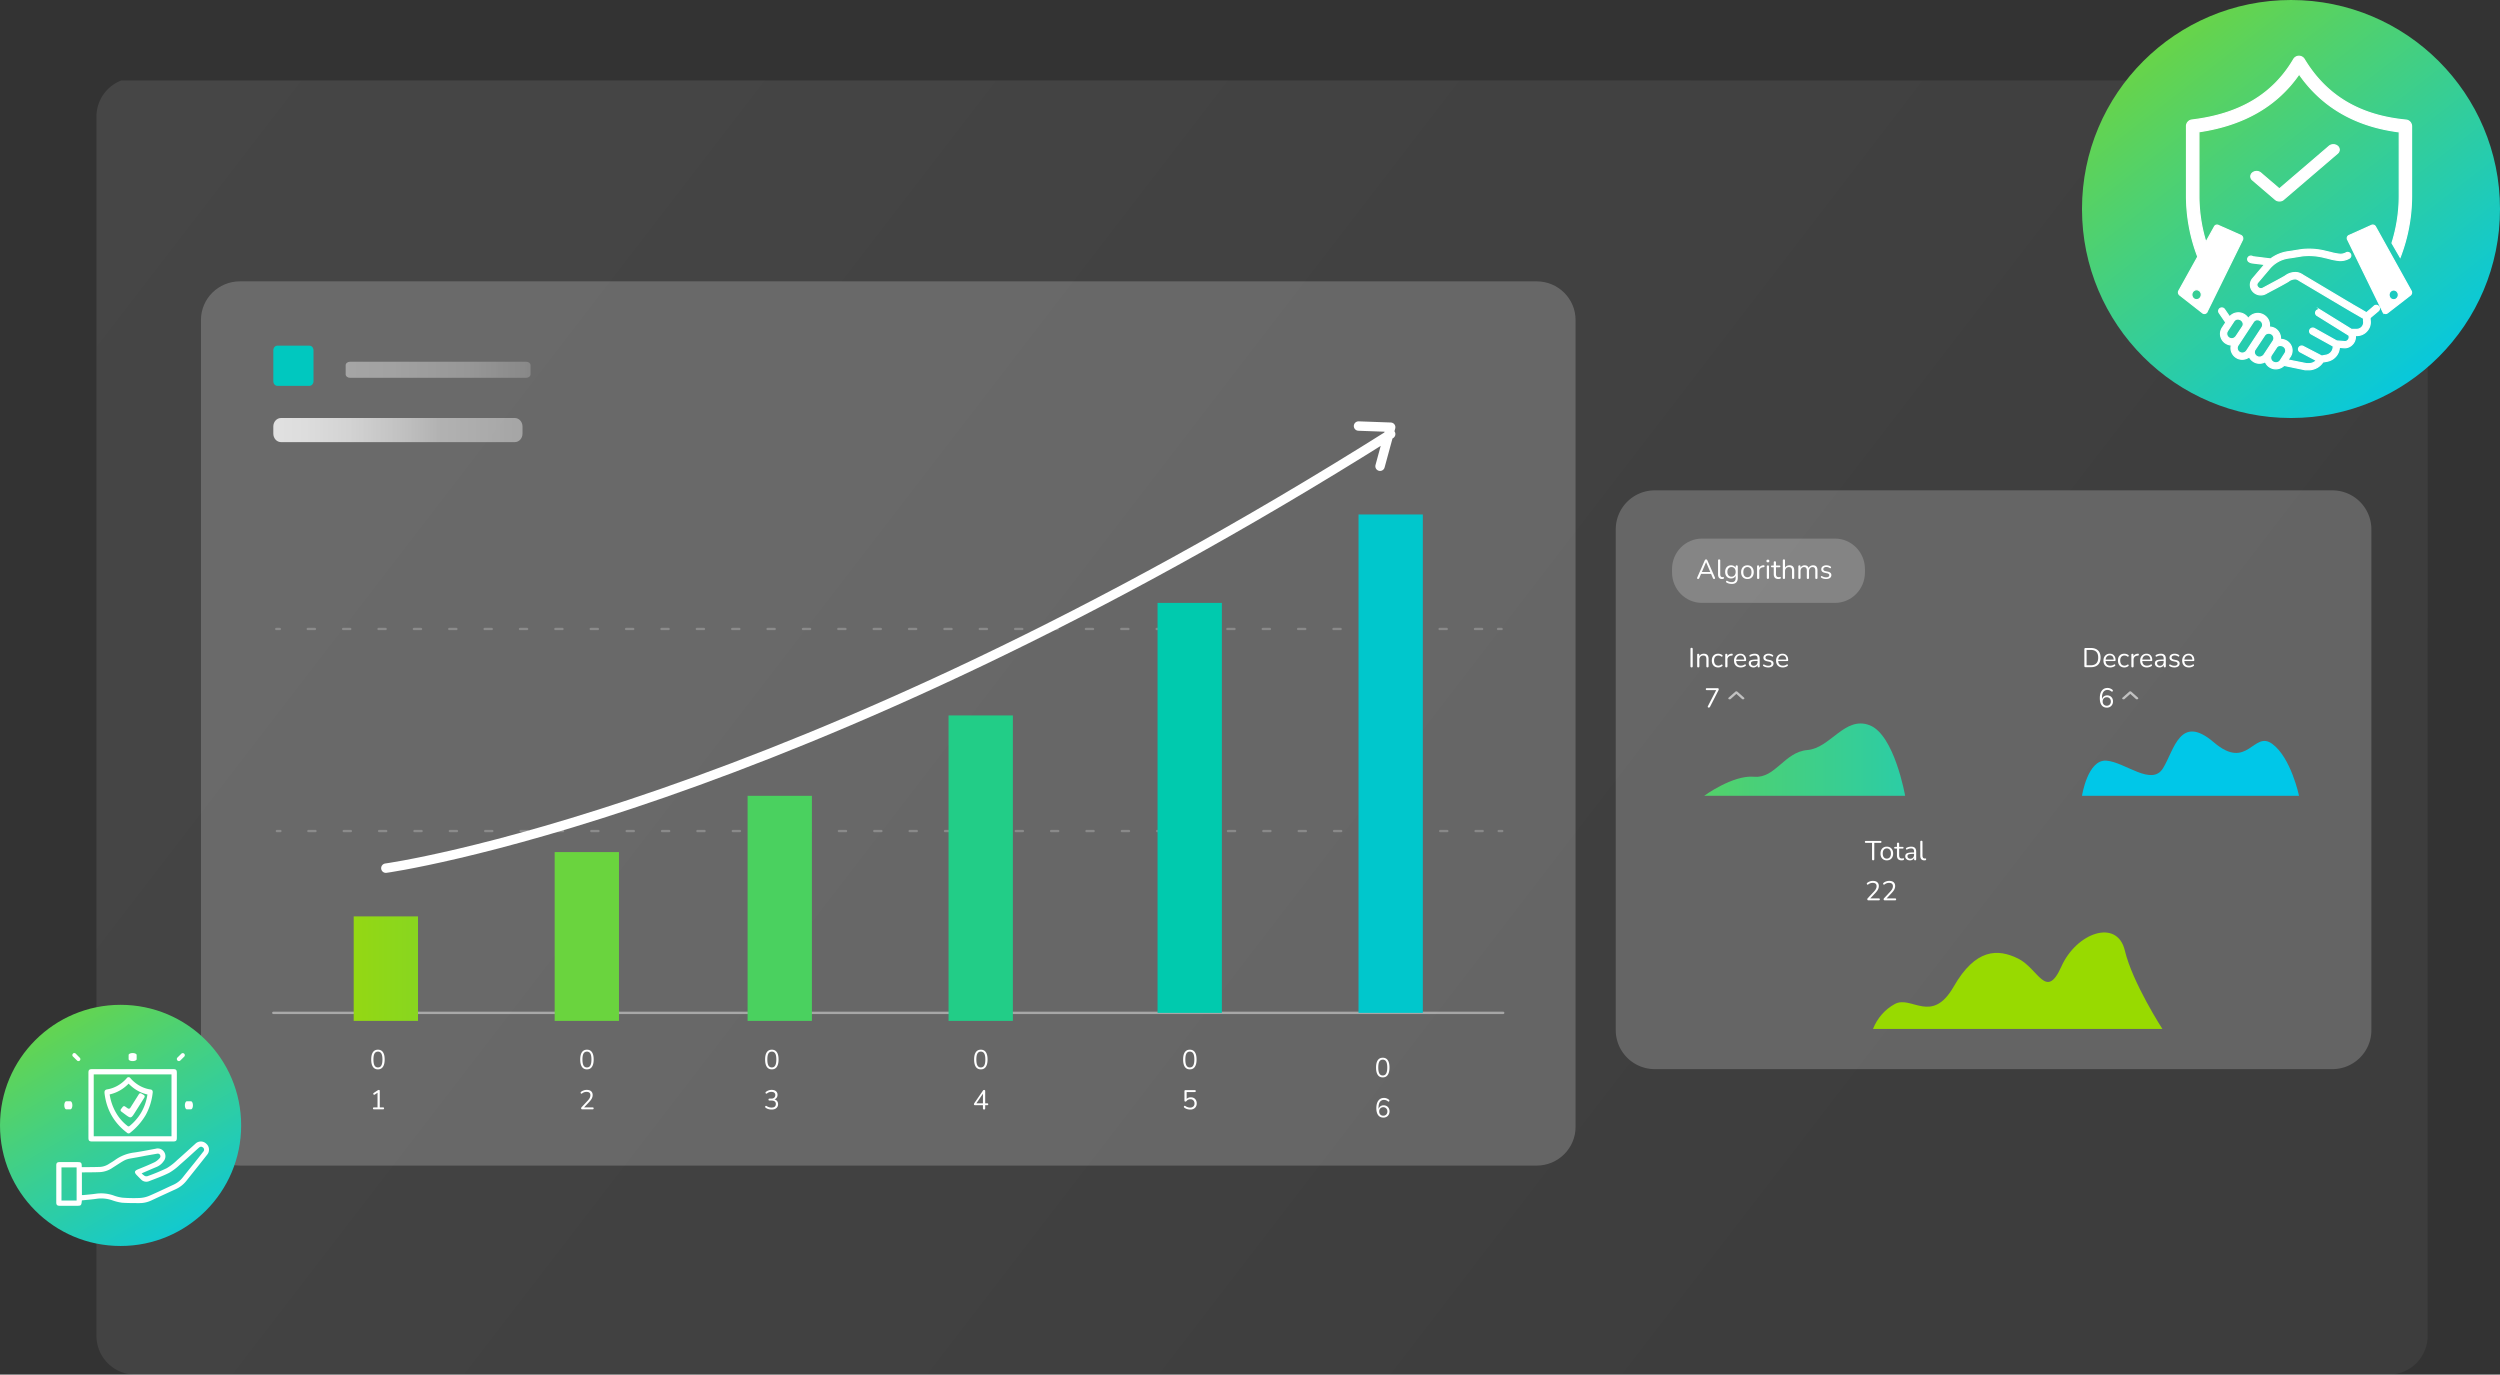
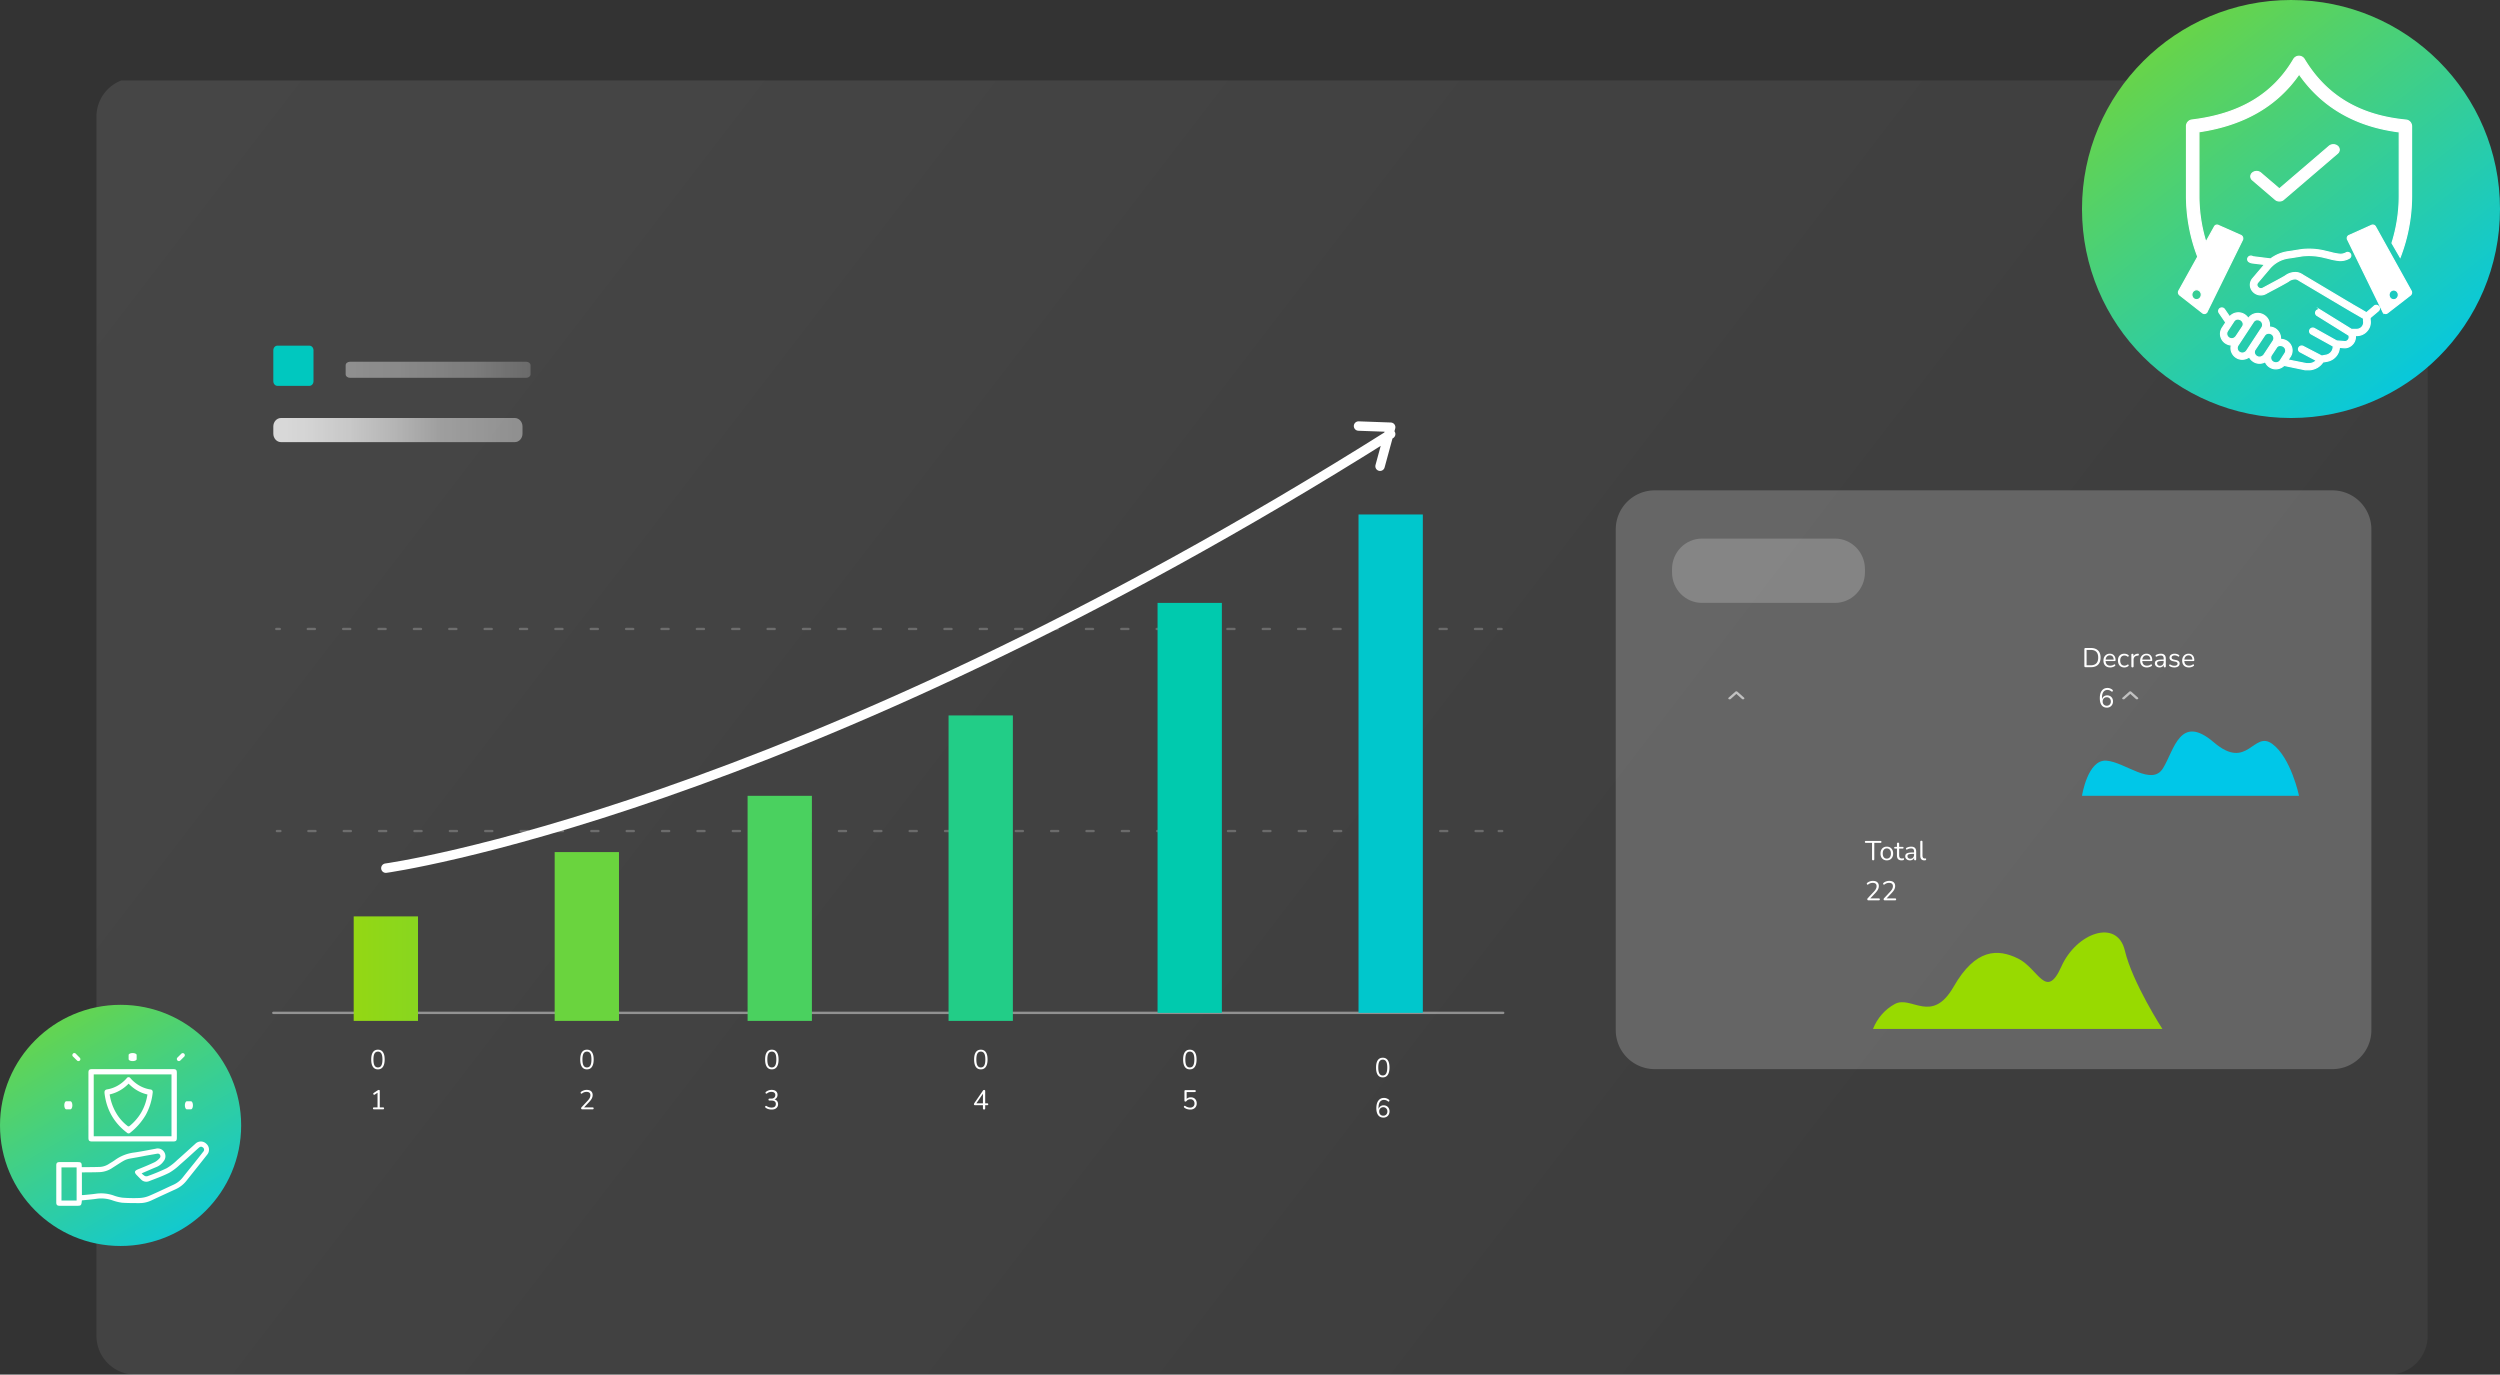
<svg xmlns="http://www.w3.org/2000/svg" width="311" height="171" fill="none">
  <rect width="100%" height="100%" fill="#333333" stroke="none" />
  <path opacity=".48" d="M12 14.514V166.17a4.815 4.815 0 001.41 3.414A4.82 4.82 0 0016.824 171h280.35a4.823 4.823 0 004.827-4.826V14.514a4.486 4.486 0 00-4.731-4.507H15.097A4.822 4.822 0 0012 14.514z" fill="url(#paint0_linear)" />
-   <path d="M191.155 35H29.845C27.169 35 25 37.152 25 39.807v100.386c0 2.655 2.169 4.807 4.845 4.807h161.31c2.676 0 4.845-2.152 4.845-4.807V39.807c0-2.655-2.169-4.807-4.845-4.807z" fill="url(#paint1_linear)" />
  <path opacity=".53" d="M34 126h153" stroke="url(#paint2_linear)" stroke-width=".293" stroke-miterlimit="10" stroke-linecap="round" />
  <path d="M47.016 133.03c-.273 0-.48-.105-.623-.315-.142-.21-.214-.513-.214-.911 0-.399.072-.703.214-.911.142-.207.35-.311.623-.311.276 0 .483.104.623.311.143.206.214.508.214.908s-.073.704-.217.914c-.142.21-.349.315-.62.315zm0-.24c.19 0 .33-.08.42-.24.093-.163.139-.413.139-.749 0-.339-.045-.586-.136-.742a.454.454 0 00-.423-.237c-.19 0-.33.079-.423.237-.09.158-.136.406-.136.742 0 .336.045.586.136.749.092.16.233.24.423.24zm-.491 5.21c-.086 0-.129-.041-.129-.122 0-.077.043-.115.129-.115h.44v-1.826l-.345.231c-.036.022-.07.029-.102.02a.13.13 0 01-.068-.058.132.132 0 01-.017-.088.14.14 0 01.065-.084l.467-.309a.712.712 0 01.085-.044.216.216 0 01.081-.017c.032 0 .058.011.078.031.023.018.034.047.034.088v2.056h.407c.085 0 .128.038.128.115 0 .081-.043.122-.128.122h-1.125zM73.016 133.03c-.273 0-.48-.105-.623-.315-.142-.21-.213-.513-.213-.911 0-.399.07-.703.213-.911.142-.207.35-.311.623-.311.276 0 .483.104.623.311.143.206.214.508.214.908s-.073.704-.217.914c-.142.21-.349.315-.62.315zm0-.24c.19 0 .33-.08.42-.24.093-.163.139-.413.139-.749 0-.339-.045-.586-.136-.742a.454.454 0 00-.423-.237c-.19 0-.33.079-.423.237-.09.158-.136.406-.136.742 0 .336.045.586.136.749.092.16.233.24.423.24zm-.58 5.21c-.051 0-.088-.011-.11-.034a.14.14 0 01-.035-.098c0-.048.024-.096.071-.146l.76-.813c.114-.124.197-.238.246-.342a.722.722 0 00.078-.321c0-.278-.161-.417-.484-.417a.868.868 0 00-.549.193c-.036.027-.069.037-.098.03a.115.115 0 01-.068-.054.166.166 0 01-.017-.088.13.13 0 01.058-.088c.088-.072.194-.13.318-.173.125-.045.25-.067.38-.067.239 0 .422.056.548.169.129.111.193.269.193.474a.92.92 0 01-.105.42c-.067.136-.175.28-.321.434l-.644.684h1.064c.085 0 .128.038.128.115 0 .081-.043.122-.128.122h-1.284zM96.016 133.03c-.273 0-.48-.105-.623-.315-.142-.21-.213-.513-.213-.911 0-.399.07-.703.213-.911.142-.207.35-.311.623-.311.276 0 .483.104.623.311.143.206.214.508.214.908s-.073.704-.217.914c-.142.21-.349.315-.62.315zm0-.24c.19 0 .33-.08.42-.24.093-.163.139-.413.139-.749 0-.339-.045-.586-.136-.742a.454.454 0 00-.423-.237c-.19 0-.33.079-.423.237-.09.158-.136.406-.136.742 0 .336.045.586.136.749.092.16.233.24.423.24zm-.027 5.24c-.133 0-.265-.019-.396-.057a1.035 1.035 0 01-.342-.169c-.037-.028-.058-.057-.065-.089a.154.154 0 01.014-.091.105.105 0 01.071-.051c.032-.009.067-.001.105.024a1.06 1.06 0 00.606.186c.172 0 .303-.037.393-.112.093-.076.139-.188.139-.335 0-.14-.046-.246-.139-.318-.093-.072-.227-.109-.403-.109h-.24c-.088 0-.132-.04-.132-.122 0-.079.044-.118.132-.118h.216c.154 0 .275-.04.363-.119a.424.424 0 00.135-.332.347.347 0 00-.125-.287c-.081-.068-.198-.102-.349-.102a.947.947 0 00-.291.044.863.863 0 00-.264.149c-.034.025-.067.034-.099.027a.118.118 0 01-.07-.047.14.14 0 01-.018-.092.152.152 0 01.065-.091 1.131 1.131 0 01.694-.237c.23 0 .41.054.538.162a.555.555 0 01.197.451.579.579 0 01-.383.569.595.595 0 01.332.213.6.6 0 01.119.379.61.61 0 01-.217.492c-.142.122-.338.182-.586.182zM122.016 133.03c-.273 0-.481-.105-.623-.315-.142-.21-.213-.513-.213-.911 0-.399.071-.703.213-.911.142-.207.35-.311.623-.311.276 0 .483.104.623.311.143.206.214.508.214.908s-.073.704-.217.914c-.142.21-.349.315-.62.315zm0-.24c.19 0 .33-.08.42-.24.093-.163.139-.413.139-.749 0-.339-.045-.586-.136-.742a.453.453 0 00-.423-.237.457.457 0 00-.423.237c-.091.158-.136.406-.136.742 0 .336.045.586.136.749.092.16.233.24.423.24zm.4 5.234c-.093 0-.139-.048-.139-.143v-.392h-.972a.183.183 0 01-.109-.031.125.125 0 01-.037-.095c0-.04.026-.099.078-.176l1.033-1.504c.041-.063.093-.095.156-.095.036 0 .067.013.091.038.027.022.041.057.041.105v1.52h.247c.088 0 .132.04.132.119 0 .079-.044.119-.132.119h-.247v.392c0 .095-.047.143-.142.143zm-.139-.773v-1.192l-.816 1.192h.816zM148.016 133.03c-.273 0-.481-.105-.623-.315-.142-.21-.213-.513-.213-.911 0-.399.071-.703.213-.911.142-.207.35-.311.623-.311.276 0 .483.104.623.311.143.206.214.508.214.908s-.073.704-.217.914c-.142.21-.349.315-.62.315zm0-.24c.19 0 .33-.08.42-.24.093-.163.139-.413.139-.749 0-.339-.045-.586-.136-.742a.453.453 0 00-.423-.237.457.457 0 00-.423.237c-.091.158-.136.406-.136.742 0 .336.045.586.136.749.092.16.233.24.423.24zm.051 5.24c-.131 0-.261-.019-.39-.057a1.003 1.003 0 01-.342-.18.129.129 0 01-.061-.081.14.14 0 01.017-.091.12.12 0 01.068-.055c.032-.009.067-.001.105.024a.997.997 0 00.6.193.532.532 0 00.389-.139.485.485 0 00.142-.365.548.548 0 00-.135-.383.478.478 0 00-.373-.149.68.68 0 00-.271.054.613.613 0 00-.22.173.238.238 0 01-.057.047.15.15 0 01-.072.017c-.081 0-.122-.039-.122-.118v-1.179c0-.086.043-.129.129-.129h1.152c.086 0 .128.04.128.119 0 .079-.042.118-.128.118h-1.006v.854a.701.701 0 01.518-.197c.149 0 .279.032.39.095.11.063.195.153.254.268a.821.821 0 01.091.396.791.791 0 01-.098.396.693.693 0 01-.281.271.872.872 0 01-.427.098zM172.016 134.03c-.273 0-.481-.105-.623-.315-.142-.21-.213-.513-.213-.911 0-.399.071-.703.213-.911.142-.207.35-.311.623-.311.276 0 .483.104.623.311.143.206.214.508.214.908s-.073.704-.217.914c-.142.21-.349.315-.62.315zm0-.24c.19 0 .33-.08.42-.24.093-.163.139-.413.139-.749 0-.339-.045-.586-.136-.742a.453.453 0 00-.423-.237.457.457 0 00-.423.237c-.091.158-.136.406-.136.742 0 .336.045.586.136.749.092.16.233.24.423.24zm.081 5.24c-.282 0-.5-.101-.653-.304-.152-.206-.227-.493-.227-.861 0-.413.084-.73.254-.951.169-.222.406-.332.711-.332.104 0 .21.02.318.061.111.04.208.098.292.172a.121.121 0 01.047.085.128.128 0 01-.017.088.114.114 0 01-.068.054c-.027.007-.058-.003-.094-.03a.737.737 0 00-.485-.183.594.594 0 00-.511.247c-.118.165-.176.41-.176.735v.166a.635.635 0 01.65-.474c.14 0 .264.033.373.098a.666.666 0 01.254.264.808.808 0 01.091.39.82.82 0 01-.098.403.705.705 0 01-.268.274.764.764 0 01-.393.098zm-.017-.237a.48.48 0 00.366-.145.525.525 0 00.143-.383.518.518 0 00-.143-.379.473.473 0 00-.366-.149.485.485 0 00-.369.149.528.528 0 00-.139.379c0 .158.047.286.139.383a.493.493 0 00.369.145z" fill="#fff" />
  <g opacity=".53" stroke-width=".293" stroke-miterlimit="10" stroke-linecap="round">
    <path opacity=".53" d="M34.446 103.383h.435" stroke="url(#paint3_linear)" />
    <path opacity=".53" d="M38.363 103.383h146.332" stroke="url(#paint4_linear)" stroke-dasharray="0.88 3.52" />
    <path opacity=".53" d="M186.439 103.383h.435" stroke="url(#paint5_linear)" />
  </g>
  <g opacity=".53" stroke-width=".293" stroke-miterlimit="10" stroke-linecap="round">
    <path opacity=".53" d="M34.37 78.246h.435" stroke="url(#paint6_linear)" />
    <path opacity=".53" d="M38.29 78.246h146.332" stroke="url(#paint7_linear)" stroke-dasharray="0.88 3.52" />
    <path opacity=".53" d="M186.363 78.246h.436" stroke="url(#paint8_linear)" />
  </g>
  <path d="M64.044 52H34.956c-.528 0-.956.472-.956 1.055v.89c0 .583.428 1.055.956 1.055h29.088c.528 0 .956-.472.956-1.055v-.89c0-.583-.428-1.055-.956-1.055z" fill="url(#paint9_linear)" />
  <path d="M52 114h-8v13h8v-13z" fill="url(#paint10_linear)" />
  <path d="M77 106h-8v21h8v-21z" fill="#6AD43E" />
  <path d="M101 99h-8v28h8V99z" fill="#4AD15F" />
  <path d="M126 89h-8v38h8V89z" fill="#22CD87" />
  <path d="M152 75h-8v51h8V75z" fill="#00CAAE" />
  <path d="M177 64h-8v62h8V64z" fill="#00C7CC" />
  <path d="M38.495 43h-3.99c-.279 0-.505.26-.505.58v3.84c0 .32.226.58.505.58h3.99c.279 0 .505-.26.505-.58v-3.84c0-.32-.226-.58-.505-.58z" fill="#00C8BF" />
  <path d="M65.46 45H43.54c-.298 0-.54.195-.54.436v1.128c0 .24.242.436.54.436h21.92c.298 0 .54-.195.54-.436v-1.128c0-.24-.242-.436-.54-.436z" fill="url(#paint11_linear)" />
  <path d="M173 54c-74.765 47.098-125 54-125 54M169 53l4 .145L171.678 58" stroke="#fff" stroke-width="1.172" stroke-linecap="round" stroke-linejoin="round" />
  <path d="M290.14 61h-84.28a4.854 4.854 0 00-4.86 4.848v62.304a4.854 4.854 0 004.86 4.848h84.28c2.684 0 4.86-2.17 4.86-4.848V65.848A4.854 4.854 0 00290.14 61z" fill="url(#paint12_linear)" />
  <path d="M228.272 67h-16.544c-2.059 0-3.728 1.697-3.728 3.79v.42c0 2.093 1.669 3.79 3.728 3.79h16.544c2.059 0 3.728-1.697 3.728-3.79v-.42c0-2.093-1.669-3.79-3.728-3.79z" fill="url(#paint13_linear)" />
-   <path d="M237 99s-1.328-7.595-4.421-8.782c-3.093-1.187-4.864 2.848-7.739 3.086-2.874.239-3.977 3.56-6.633 3.322C215.552 96.388 212 99 212 99h25z" fill="url(#paint14_linear)" />
  <path d="M259 99s.703-4.564 3.044-4.374c2.341.19 5.625 3.23 7.032.95 1.406-2.28 2.106-6.845 6.325-3.231s4.919-1.523 7.263.19C285.008 94.249 286 99 286 99h-27z" fill="url(#paint15_linear)" />
  <path d="M269 127.997s-3.721-5.748-4.669-9.748c-.947-3.999-6.004-2.251-7.901 1.998-1.897 4.249-2.847.25-5.375-1-2.527-1.25-5.29-1.266-8.018 3.491-2.728 4.757-5.258 1.047-7.312 2.155-1.227.661-2.192 1.762-2.725 3.107l36-.003z" fill="url(#paint16_linear)" />
  <path d="M215.157 86.999a.185.185 0 01-.109-.032.13.13 0 01-.035-.042.099.099 0 01-.013-.05c0-.016.004-.033.013-.049a.13.13 0 01.035-.042l.831-.74a.156.156 0 01.056-.033.202.202 0 01.069-.011c.023 0 .047.004.068.011a.17.17 0 01.057.033l.83.74a.119.119 0 01.041.094.125.125 0 01-.017.05.138.138 0 01-.04.04.205.205 0 01-.183.018.18.18 0 01-.051-.031l-.705-.633-.706.633a.15.15 0 01-.063.036.19.19 0 01-.078.008z" fill="url(#paint17_linear)" />
  <path d="M285 52c14.359 0 26-11.64 26-26S299.359 0 285 0s-26 11.64-26 26 11.641 26 26 26z" fill="url(#paint18_linear)" />
  <path d="M274.451 30.237a19.49 19.49 0 01-.903-5.849v-7.996c5.556-.811 9.742-3.223 12.463-7.18 2.843 4.1 7.026 6.514 12.456 7.195v7.981a19.492 19.492 0 01-.904 5.849L298.579 32A21.218 21.218 0 00300 24.388v-8.676a.78.78 0 00-.198-.524.762.762 0 00-.495-.25c-5.786-.556-9.924-3.03-12.66-7.566a.764.764 0 00-.656-.372.758.758 0 00-.656.378c-2.563 4.365-6.703 6.835-12.659 7.55a.768.768 0 00-.676.772v8.677a21.22 21.22 0 001.424 7.611l1.027-1.751z" fill="#fff" stroke="#fff" stroke-width=".146" stroke-miterlimit="10" />
  <path d="M278.794 29.3l-2.846-1.265a.345.345 0 00-.264-.016.367.367 0 00-.204.178l-4.446 8.009a.421.421 0 00.118.49l2.874 2.248c.089.054.195.07.295.043a.392.392 0 00.239-.185.075.075 0 010-.02l4.406-8.95a.435.435 0 00.013-.301.412.412 0 00-.185-.232zm-5.585 7.978a.58.58 0 01-.399-.213.638.638 0 01-.141-.446.625.625 0 01.198-.422.569.569 0 01.827.055.631.631 0 01.145.445.634.634 0 01-.198.425.574.574 0 01-.426.156h-.006zM295.344 38.089l-.939.801h-.044l-.717-.422-.991-.57-6.062-3.61-.12-.074a1.82 1.82 0 00-.634-.285 2.027 2.027 0 00-1.524.385l-.114.071c-.524.303-1.056.588-1.621.888l-1.059.57a.489.489 0 01-.626-.1.434.434 0 01-.136-.275.433.433 0 01.083-.295l1.513-1.786a3.773 3.773 0 012.381-1.293c.292-.04.585-.088.877-.134.293-.045.562-.097.852-.137a7.734 7.734 0 012.779.229c.169.034.348.077.523.125.403.111.815.189 1.232.231.435.03.87-.07 1.246-.285a.38.38 0 00.152-.51.391.391 0 00-.219-.19.408.408 0 00-.293.01 1.384 1.384 0 01-.825.19 6.504 6.504 0 01-1.094-.21 14.062 14.062 0 00-.544-.126 8.422 8.422 0 00-3.045-.242c-.293.04-.585.09-.878.136-.292.046-.564.097-.877.134a4.777 4.777 0 00-2.156.896l-2.086-.26a.417.417 0 01-.193-.053.408.408 0 00-.508.133.38.38 0 00.072.508c.161.111.351.175.547.183l1.431.177-1.524 1.8a1.193 1.193 0 00.064 1.55 1.304 1.304 0 001.586.285c.356-.197.71-.386 1.064-.57.544-.286 1.106-.591 1.647-.902l.123-.078c.267-.212.608-.314.951-.285.131.035.254.094.363.174l.134.08 6.076 3.603c.336.195.664.389.989.571l.824.48v.259a.175.175 0 000 .046.87.87 0 01-.53.999.9.9 0 01-.391.062h-.585l-3.879-2.4a.406.406 0 00-.516.137.383.383 0 00.089.514l3.999 2.488.029.168a.54.54 0 01-.167.46.507.507 0 01-.441.148l-.945-.074-2.776-1.55a.414.414 0 00-.303-.038.4.4 0 00-.241.181.388.388 0 00-.04.295.39.39 0 00.186.236l2.735 1.515v.137c-.01.242-.105.473-.269.656a1.096 1.096 0 01-.632.345l-.524.1-2.34-1.215a.407.407 0 00-.286-.006.393.393 0 00-.216.183.381.381 0 00.131.505l2.047 1.09a1.304 1.304 0 01-.851.387h-.395l-2.287-.456.275-.414a1.37 1.37 0 00-.419-1.928 1.566 1.566 0 00-.792-.223 1.402 1.402 0 00-.136-.745 1.437 1.437 0 00-.508-.573 1.49 1.49 0 00-.746-.211c.052-.274.02-.557-.091-.813a1.438 1.438 0 00-.535-.63 1.417 1.417 0 00-1.044-.229 1.417 1.417 0 00-.904.56.6.6 0 01-.038.053 1.466 1.466 0 00-.456-.476 1.417 1.417 0 00-.987-.22c-.345.05-.658.225-.877.49l-.643-.938a.4.4 0 00-.549-.107.384.384 0 00-.11.535l.825 1.21-.427.65a1.387 1.387 0 00-.208.504 1.38 1.38 0 00.006.543 1.378 1.378 0 00.618.88c.211.136.457.214.71.225-.081.285-.069.588.036.865.105.278.298.516.55.68.224.149.489.227.76.226a1.49 1.49 0 00.878-.3c.113.233.29.43.512.571.226.147.491.225.763.223.25 0 .495-.066.711-.188a1.409 1.409 0 001.313.884 1.482 1.482 0 001.027-.428l2.633.545h.544a2.18 2.18 0 00.945-.291c.287-.168.529-.4.708-.676l.488-.086a1.891 1.891 0 001.094-.598c.284-.316.448-.717.465-1.136l.506.04a1.284 1.284 0 001.083-.388 1.336 1.336 0 00.398-1.122h.105c.252.011.504-.034.735-.133a1.65 1.65 0 00.599-.437 1.622 1.622 0 00.398-1.384v-.26l1.035-.87a.39.39 0 00.124-.264.386.386 0 00-.098-.274.407.407 0 00-.549-.052l-.009.02zm-18.254 3.098l.793-1.21a.649.649 0 01.398-.285h.126a.684.684 0 01.64.493c.019.079.021.16.006.239a.565.565 0 01-.091.22l-.795 1.196a.682.682 0 01-.416.286.595.595 0 01-.435-.077.638.638 0 01-.295-.383.624.624 0 01.069-.473v-.006zm1.51 2.642a.625.625 0 01-.28-.388.613.613 0 01.078-.468l1.91-2.91a.62.62 0 01.395-.285.489.489 0 01.129 0 .666.666 0 01.327.09.643.643 0 01.318.559.64.64 0 01-.095.318l-1.899 2.896a.656.656 0 01-.883.188zm2.612.585a.616.616 0 01-.468-.08.683.683 0 01-.293-.388.566.566 0 01.088-.46l1.17-1.757c.08-.13.21-.223.36-.26a.669.669 0 01.512.08.623.623 0 01.279.388.608.608 0 01-.08.468l-1.147 1.74a.698.698 0 01-.421.269zm1.556.616a.613.613 0 01-.202-.856l.612-.922a.515.515 0 01.479-.274c.14 0 .277.038.395.11a.622.622 0 01.282.387.599.599 0 01-.083.468l-.585.91a.656.656 0 01-.877.185l-.021-.008zM299.968 36.225l-4.465-8.035a.395.395 0 00-.207-.17.376.376 0 00-.263.007l-2.82 1.269a.355.355 0 00-.186.195.376.376 0 00.03.34l4.387 8.978a.396.396 0 00.244.181.375.375 0 00.296-.054l2.857-2.212a.421.421 0 00.146-.226.438.438 0 00-.019-.273zm-2.191 1.06a.56.56 0 01-.321-.1.606.606 0 01-.212-.272.63.63 0 01.125-.659.572.572 0 01.296-.165.55.55 0 01.333.034.584.584 0 01.259.223.628.628 0 01-.072.763.564.564 0 01-.408.177zM283.564 25a.823.823 0 00.277-.047.729.729 0 00.233-.135l6.713-5.75a.584.584 0 00.213-.443.585.585 0 00-.215-.442.796.796 0 00-.517-.183.796.796 0 00-.516.184l-6.2 5.313-2.336-1.997a.79.79 0 00-.505-.168.788.788 0 00-.499.18.583.583 0 00-.212.427.573.573 0 00.194.434l2.845 2.437a.74.74 0 00.24.141c.09.033.187.05.285.049z" fill="#fff" stroke="#fff" stroke-width=".146" stroke-miterlimit="10" />
  <path d="M15 155c8.284 0 15-6.716 15-15 0-8.284-6.716-15-15-15-8.284 0-15 6.716-15 15 0 8.284 6.716 15 15 15z" fill="url(#paint19_linear)" />
  <path d="M10.188 149.329c-.075.671-.075.671-.74.671H7.41c-.285 0-.411-.11-.411-.409v-4.611c0-.303.111-.415.408-.415h2.263c.411 0 .49.077.5.484v.112c0 .035.025.029.037.029.745 0 1.493 0 2.236-.026a2.294 2.294 0 001.143-.398c.242-.155.494-.288.725-.464a5.168 5.168 0 012.38-.928c.893-.126 1.782-.311 2.67-.472a.95.95 0 011.07.415.975.975 0 01-.087 1.153 1.95 1.95 0 01-.857.694c-.606.251-1.206.516-1.868.801.112.118.236.223.371.314.111.057.24.069.36.035a25.166 25.166 0 002.402-.997c.471-.285.907-.624 1.3-1.012.76-.663 1.5-1.346 2.248-2.017a.96.96 0 011.368 0 .966.966 0 01.1 1.357c-.857 1.095-1.734 2.185-2.602 3.277-.364.45-.83.806-1.357 1.038-.998.455-1.992.914-2.982 1.377-.467.22-.976.333-1.491.329-.717 0-1.428 0-2.145-.046a5.972 5.972 0 01-1.228-.303 4.175 4.175 0 00-1.825-.205c-.632.098-1.289.147-1.951.217zm0-.66h.148c.511-.052 1.023-.09 1.531-.162a4.732 4.732 0 012.23.196c.369.142.753.239 1.143.288.707.056 1.417.069 2.126.038a3.547 3.547 0 001.18-.262c1.033-.441 2.044-.937 3.067-1.404a3.04 3.04 0 001.125-.896c.471-.597.946-1.188 1.428-1.781.372-.47.749-.937 1.114-1.41a.345.345 0 00.1-.319.349.349 0 00-.214-.257c-.191-.118-.328 0-.463.107-.776.697-1.542 1.409-2.333 2.092a6.958 6.958 0 01-1.334 1.006c-.8.403-1.651.706-2.488 1.032a.903.903 0 01-1.02-.228c-.174-.17-.342-.343-.51-.516-.338-.349-.304-.536.136-.723.709-.289 1.428-.577 2.12-.914.208-.117.395-.269.554-.45a.337.337 0 00.068-.455c-.105-.164-.263-.15-.425-.118-.572.104-1.143.196-1.714.308-2.345.461-1.731.139-3.485 1.254l-.211.135c-.459.33-.996.529-1.557.577-.685.034-1.37.026-2.056.037h-.26v2.825zm-2.54.674h1.883v-4.121H7.648v4.121zM16.5 142h-5.013c-.394 0-.487-.09-.487-.484v-8.032c0-.394.09-.484.487-.484h10.026c.397 0 .487.09.487.484v8.032c0 .394-.09.484-.487.484H16.5zm4.835-.652v-7.693H11.66v7.696l9.676-.003zM17 131.244c0-.135-.224-.244-.5-.244s-.5.109-.5.244v.512c0 .135.224.244.5.244s.5-.109.5-.244v-.512zM8.756 137h-.512c-.135 0-.244.223-.244.498v.004c0 .275.11.498.244.498h.512c.135 0 .244-.223.244-.498v-.004c0-.275-.11-.498-.244-.498zM23.756 137h-.512c-.135 0-.244.224-.244.5s.11.5.244.5h.512c.135 0 .244-.224.244-.5s-.11-.5-.244-.5zM9.072 131.086v-.014a.237.237 0 01.08-.053.236.236 0 01.094-.019c.032 0 .065.006.094.019.03.012.057.03.08.053l.507.514a.243.243 0 010 .346.245.245 0 01-.34 0l-.515-.506a.234.234 0 01-.053-.262.229.229 0 01.053-.078zM22.073 131.922a.258.258 0 010-.361l.491-.486a.256.256 0 01.362.361l-.491.489a.256.256 0 01-.182.075.236.236 0 01-.098-.021.238.238 0 01-.082-.057z" fill="#fff" />
  <path d="M19 135.876a7.381 7.381 0 01-.878 2.839 7.946 7.946 0 01-1.938 2.208.275.275 0 01-.188.077.275.275 0 01-.188-.077c-1.516-1.158-2.52-2.71-2.794-4.839-.049-.375.022-.514.341-.571.9-.147 1.736-.623 2.388-1.359a.326.326 0 01.11-.113.272.272 0 01.286 0 .326.326 0 01.11.113c.666.748 1.52 1.228 2.437 1.372.23.016.322.148.314.35zm-3-1.069c-.667.684-1.48 1.146-2.352 1.337 0 .066 0 .101.013.133.134.778.401 1.517.786 2.173a5.55 5.55 0 001.45 1.643.185.185 0 00.198 0 6.316 6.316 0 001.434-1.63c.412-.692.69-1.48.813-2.309-.871-.193-1.681-.658-2.342-1.347z" fill="#fff" />
-   <path d="M15.043 137.981l.227-.291a.213.213 0 01.292-.042l.336.234a.212.212 0 00.167.036.213.213 0 00.14-.097l1.082-1.72a.218.218 0 01.296-.071l.318.192a.215.215 0 01.068.291c-.4.642-.79 1.266-1.187 1.89-.48.752-.509.755-1.223.223l-.473-.354a.212.212 0 01-.084-.137.204.204 0 01.04-.154zM211.244 72.024c-.054 0-.092-.018-.112-.055-.02-.036-.018-.08.007-.135l.931-2.12c.036-.084.092-.126.166-.126a.15.15 0 01.092.03.19.19 0 01.071.096l.935 2.12c.024.054.028.1.01.135-.018.037-.054.055-.109.055a.151.151 0 01-.098-.03.247.247 0 01-.061-.096l-.22-.508h-1.243l-.217.508c-.036.084-.087.126-.152.126zm.989-2.087l-.518 1.22h1.043l-.518-1.22h-.007zm1.993 2.094c-.162 0-.287-.05-.372-.146-.086-.1-.129-.243-.129-.43v-1.728c0-.092.045-.139.135-.139.093 0 .139.047.139.14v1.706c0 .242.096.363.288.363.02 0 .039-.001.054-.004a.337.337 0 01.048-.003c.025-.002.042.003.051.017.011.013.016.04.016.081 0 .077-.038.121-.115.132a.234.234 0 01-.057.007.53.53 0 01-.058.004zm1.213.61c-.12 0-.237-.016-.352-.045a.972.972 0 01-.309-.132c-.034-.02-.054-.045-.061-.075a.131.131 0 01.014-.08.122.122 0 01.057-.055.095.095 0 01.085.007 1.015 1.015 0 00.552.159c.325 0 .488-.167.488-.501v-.292a.546.546 0 01-.224.248.658.658 0 01-.342.088.721.721 0 01-.393-.105.711.711 0 01-.257-.288.992.992 0 01-.088-.43.97.97 0 01.088-.427.684.684 0 01.257-.288.74.74 0 01.393-.102c.129 0 .243.029.342.085.1.057.173.136.221.237v-.176c0-.093.045-.139.135-.139.09 0 .136.046.136.14v1.412c0 .252-.064.442-.19.569-.124.126-.308.19-.552.19zm-.041-.902a.468.468 0 00.376-.162.648.648 0 00.139-.437c0-.183-.046-.328-.139-.434a.468.468 0 00-.376-.162.463.463 0 00-.372.162c-.093.106-.139.25-.139.434 0 .183.046.328.139.437a.463.463 0 00.372.162zm1.981.291a.796.796 0 01-.416-.105.722.722 0 01-.275-.294 1.021 1.021 0 01-.094-.454 1 1 0 01.094-.45.717.717 0 01.275-.299.796.796 0 01.416-.105c.158 0 .296.035.414.105a.69.69 0 01.274.299.974.974 0 01.098.45.995.995 0 01-.098.454.694.694 0 01-.274.294.796.796 0 01-.414.106zm0-.22a.46.46 0 00.369-.162c.093-.11.139-.268.139-.471 0-.206-.046-.363-.139-.47a.46.46 0 00-.369-.163.464.464 0 00-.372.162c-.091.108-.136.266-.136.471 0 .203.045.36.136.47a.464.464 0 00.372.163zm1.337.214c-.093 0-.139-.048-.139-.142v-1.413c0-.093.044-.139.132-.139.091 0 .136.046.136.14v.179a.488.488 0 01.21-.237.697.697 0 01.338-.092c.073-.007.111.03.116.108.006.08-.034.124-.122.133l-.055.006a.533.533 0 00-.355.15.476.476 0 00-.122.345v.82c0 .094-.046.142-.139.142zm1.211-2.066c-.12 0-.18-.057-.18-.17 0-.11.06-.166.18-.166.119 0 .179.056.179.166 0 .113-.06.17-.179.17zm0 2.059c-.091 0-.136-.05-.136-.15v-1.384c0-.098.045-.146.136-.146.092 0 .138.048.138.146v1.385c0 .1-.046.149-.138.149zm1.312.014c-.194 0-.34-.051-.437-.153-.097-.104-.146-.253-.146-.447v-.864h-.227c-.079 0-.118-.036-.118-.108 0-.07.039-.105.118-.105h.227v-.39c0-.092.046-.138.139-.138.09 0 .136.046.136.138v.39h.426c.079 0 .119.035.119.105 0 .072-.04.108-.119.108h-.426v.837c0 .129.027.227.081.295.054.065.142.098.264.098a.366.366 0 00.108-.014.278.278 0 01.078-.013.054.054 0 01.051.02c.014.016.02.043.02.081a.156.156 0 01-.017.075.08.08 0 01-.05.047.665.665 0 01-.109.024.57.57 0 01-.118.014zm.679-.007c-.091 0-.136-.048-.136-.142v-2.155c0-.092.045-.139.136-.139.092 0 .139.047.139.14v.897a.523.523 0 01.227-.224.704.704 0 01.331-.078c.391 0 .586.217.586.65v.909c0 .094-.045.142-.135.142-.093 0-.139-.048-.139-.142v-.891c0-.154-.03-.266-.091-.336-.059-.072-.154-.108-.285-.108a.476.476 0 00-.362.142.519.519 0 00-.132.373v.82c0 .094-.047.142-.139.142zm1.932 0c-.091 0-.136-.048-.136-.142v-1.413c0-.093.044-.139.132-.139.09 0 .136.046.136.14v.162a.527.527 0 01.206-.227.576.576 0 01.308-.082c.258 0 .423.112.495.336a.564.564 0 01.22-.244.617.617 0 01.335-.092c.366 0 .549.217.549.65v.909c0 .094-.046.142-.139.142-.09 0-.135-.048-.135-.142v-.895c0-.151-.027-.262-.082-.332-.051-.072-.138-.108-.26-.108a.393.393 0 00-.319.142.574.574 0 00-.118.38v.813c0 .094-.047.142-.139.142-.09 0-.136-.048-.136-.142v-.895c0-.151-.027-.262-.081-.332-.052-.072-.139-.108-.261-.108a.396.396 0 00-.321.142.584.584 0 00-.116.38v.813c0 .094-.046.142-.138.142zm3.314.007c-.102 0-.205-.013-.309-.038a.955.955 0 01-.284-.128c-.041-.025-.061-.057-.061-.095a.122.122 0 01.047-.095c.03-.023.067-.023.112 0 .088.054.173.092.254.115.084.02.166.03.247.03a.498.498 0 00.292-.07.227.227 0 00.098-.194.185.185 0 00-.065-.149.441.441 0 00-.203-.088l-.308-.068c-.28-.06-.42-.205-.42-.433 0-.15.059-.269.176-.36a.758.758 0 01.468-.135c.097 0 .19.014.281.041.09.025.171.066.244.122.038.027.055.06.05.098a.123.123 0 01-.054.092c-.029.02-.065.017-.108-.01a.756.756 0 00-.207-.099.67.67 0 00-.206-.034.47.47 0 00-.288.075.234.234 0 00-.099.196c0 .127.084.208.251.244l.308.065a.688.688 0 01.329.152c.074.068.112.16.112.278 0 .151-.06.27-.18.359-.12.086-.279.129-.477.129zM210.434 83.024c-.093 0-.139-.049-.139-.146v-2.144c0-.097.046-.145.139-.145.092 0 .138.048.138.145v2.144c0 .097-.046.146-.138.146zm.829 0c-.091 0-.136-.048-.136-.142v-1.413c0-.093.044-.139.132-.139.091 0 .136.046.136.14v.165a.537.537 0 01.23-.234.716.716 0 01.336-.078c.39 0 .585.217.585.65v.909c0 .094-.045.142-.135.142-.093 0-.139-.048-.139-.142v-.891c0-.154-.03-.266-.091-.336-.059-.072-.154-.108-.285-.108a.476.476 0 00-.362.142.519.519 0 00-.132.373v.82c0 .094-.047.142-.139.142zm2.487.007a.832.832 0 01-.427-.106.732.732 0 01-.277-.301 1.03 1.03 0 01-.095-.457c0-.262.071-.468.213-.617.142-.15.338-.227.586-.227.081 0 .166.014.254.041a.672.672 0 01.241.125c.038.027.054.061.047.102a.117.117 0 01-.058.092c-.031.02-.068.015-.111-.014a.59.59 0 00-.356-.122c-.172 0-.304.054-.396.163-.093.106-.139.26-.139.46 0 .197.046.352.139.468.092.112.224.169.396.169a.59.59 0 00.356-.122c.043-.03.08-.033.111-.01.032.02.049.05.051.091.005.04-.011.074-.047.099a.71.71 0 01-.237.128.902.902 0 01-.251.038zm1.009-.007c-.093 0-.139-.048-.139-.142v-1.413c0-.093.044-.139.132-.139.091 0 .136.046.136.14v.179a.488.488 0 01.21-.237.697.697 0 01.338-.092c.073-.007.111.03.116.108.006.08-.034.124-.122.133l-.055.006a.533.533 0 00-.355.15.476.476 0 00-.122.345v.82c0 .094-.046.142-.139.142zm1.797.007c-.26 0-.465-.076-.616-.227-.152-.154-.227-.362-.227-.624 0-.169.033-.318.101-.447a.739.739 0 01.691-.41c.224 0 .399.073.525.217.127.142.19.339.19.59 0 .07-.04.105-.119.105h-1.121c.009.187.063.33.163.43.099.097.237.145.413.145.074 0 .15-.009.227-.027a.71.71 0 00.223-.105c.052-.034.095-.04.129-.02.036.02.054.052.054.095.003.04-.02.076-.067.108a.845.845 0 01-.268.126c-.102.029-.201.044-.298.044zm-.044-1.504a.478.478 0 00-.369.145.628.628 0 00-.159.383h.999a.613.613 0 00-.132-.39c-.079-.092-.192-.138-.339-.138zm1.623 1.504a.704.704 0 01-.305-.065.552.552 0 01-.21-.183.448.448 0 01-.078-.257c0-.12.031-.215.092-.285.063-.07.166-.12.308-.149.145-.031.341-.047.589-.047h.109v-.105c0-.14-.03-.24-.088-.302-.057-.063-.148-.094-.275-.094a.98.98 0 00-.487.128c-.039.02-.072.025-.099.014a.121.121 0 01-.054-.061.147.147 0 010-.088.122.122 0 01.068-.071 1.27 1.27 0 01.572-.143c.213 0 .37.052.471.156.104.104.156.266.156.485v.918c0 .094-.042.142-.125.142-.088 0-.132-.048-.132-.142v-.166a.51.51 0 01-.2.23.565.565 0 01-.312.085zm.044-.207a.432.432 0 00.332-.139.514.514 0 00.129-.359v-.102h-.105c-.183 0-.328.01-.434.027-.104.016-.177.046-.22.088a.228.228 0 00-.061.17c0 .093.032.168.095.227a.38.38 0 00.264.088zm1.789.207c-.101 0-.204-.013-.308-.038a.955.955 0 01-.284-.128c-.041-.025-.061-.057-.061-.095a.122.122 0 01.047-.095c.029-.023.067-.023.112 0 .088.054.173.092.254.115.083.02.166.03.247.03a.492.492 0 00.291-.07.226.226 0 00.099-.194.185.185 0 00-.065-.149.447.447 0 00-.203-.088l-.308-.068c-.28-.06-.42-.205-.42-.433 0-.15.059-.269.176-.36a.755.755 0 01.467-.135c.097 0 .191.014.282.041.09.025.171.066.243.122.039.027.056.06.051.098a.123.123 0 01-.054.092c-.029.02-.065.017-.108-.01a.756.756 0 00-.414-.133.468.468 0 00-.287.075.234.234 0 00-.099.196c0 .127.084.208.251.244l.308.065a.688.688 0 01.329.152c.074.068.111.16.111.278 0 .151-.059.27-.179.359-.12.086-.279.129-.478.129zm1.817 0c-.259 0-.465-.076-.616-.227-.151-.154-.227-.362-.227-.624 0-.169.034-.318.102-.447a.73.73 0 01.277-.301.787.787 0 01.414-.109c.223 0 .398.073.524.217.127.142.19.339.19.59 0 .07-.039.105-.118.105h-1.121c.009.187.063.33.162.43.099.097.237.145.413.145.075 0 .15-.009.227-.027a.715.715 0 00.224-.105c.052-.034.095-.04.128-.02a.1.1 0 01.055.095c.002.04-.021.076-.068.108a.845.845 0 01-.268.126 1.07 1.07 0 01-.298.044zm-.044-1.504a.478.478 0 00-.369.145.64.64 0 00-.159.383h.999a.613.613 0 00-.132-.39c-.079-.092-.192-.138-.339-.138zM212.569 88.024c-.05 0-.087-.017-.112-.051-.022-.036-.02-.08.007-.132l1.026-1.988h-1.158c-.086 0-.129-.041-.129-.122 0-.08.043-.119.129-.119h1.345c.04 0 .073.012.098.034.025.02.037.049.037.085a.376.376 0 01-.044.163l-1.043 2.035a.163.163 0 01-.156.095z" fill="#fff" />
  <path d="M264.157 86.999a.185.185 0 01-.109-.032.13.13 0 01-.035-.042.099.099 0 01-.013-.05c0-.016.004-.033.013-.049a.13.13 0 01.035-.042l.831-.74a.156.156 0 01.056-.033.202.202 0 01.069-.011c.023 0 .047.004.068.011a.17.17 0 01.057.033l.83.74a.119.119 0 01.041.094.125.125 0 01-.017.05.138.138 0 01-.04.04.205.205 0 01-.183.018.18.18 0 01-.051-.031l-.705-.633-.706.633a.15.15 0 01-.063.036.19.19 0 01-.078.008z" fill="url(#paint20_linear)" />
  <path d="M259.447 83c-.102 0-.152-.05-.152-.152v-2.083c0-.102.05-.153.152-.153h.654c.386 0 .684.103.894.308.21.204.315.498.315.884s-.105.682-.315.888c-.21.205-.508.308-.894.308h-.654zm.125-.237h.508c.624 0 .935-.32.935-.959 0-.636-.311-.955-.935-.955h-.508v1.914zm2.941.267c-.26 0-.465-.075-.616-.226-.152-.154-.227-.362-.227-.624 0-.169.033-.318.101-.447a.739.739 0 01.691-.41c.224 0 .399.073.525.217.127.142.19.339.19.59 0 .07-.04.105-.119.105h-1.121c.009.187.063.33.163.43.099.097.237.145.413.145.074 0 .15-.009.227-.027a.71.71 0 00.223-.105c.052-.034.095-.04.129-.02.036.02.054.052.054.095.003.04-.02.076-.067.108a.845.845 0 01-.268.126c-.102.029-.201.044-.298.044zm-.044-1.503a.478.478 0 00-.369.145.628.628 0 00-.159.383h.999a.613.613 0 00-.132-.39c-.079-.092-.192-.138-.339-.138zm1.803 1.504a.83.83 0 01-.427-.106.734.734 0 01-.278-.301 1.043 1.043 0 01-.095-.457c0-.262.071-.468.214-.617.142-.15.337-.227.586-.227.081 0 .166.014.254.041a.66.66 0 01.24.125c.038.027.054.061.048.102a.117.117 0 01-.058.092c-.032.02-.069.015-.112-.014a.59.59 0 00-.355-.122.494.494 0 00-.397.163c-.092.106-.139.26-.139.46 0 .197.047.352.139.468.093.112.225.169.397.169a.578.578 0 00.355-.122c.043-.03.08-.033.112-.01a.11.11 0 01.051.091.1.1 0 01-.048.099.71.71 0 01-.237.128.895.895 0 01-.25.038zm1.009-.007c-.093 0-.139-.048-.139-.142v-1.413c0-.093.044-.139.132-.139.09 0 .135.046.135.14v.179a.488.488 0 01.21-.237.7.7 0 01.339-.092c.072-.007.111.03.115.108.007.08-.034.124-.122.133l-.054.006a.536.536 0 00-.356.15.476.476 0 00-.122.345v.82c0 .094-.046.142-.138.142zm1.796.007c-.259 0-.465-.076-.616-.227-.151-.154-.227-.362-.227-.624 0-.169.034-.318.102-.447a.73.73 0 01.277-.301.787.787 0 01.414-.109c.223 0 .398.073.525.217.126.142.189.339.189.59 0 .07-.039.105-.118.105h-1.121c.009.187.063.33.162.43.1.097.237.145.413.145a.979.979 0 00.227-.027.715.715 0 00.224-.105c.052-.034.095-.04.129-.02.036.02.054.052.054.095.002.04-.02.076-.068.108a.84.84 0 01-.267.126c-.102.029-.201.044-.299.044zm-.044-1.504a.481.481 0 00-.369.145.64.64 0 00-.159.383h.999a.613.613 0 00-.132-.39c-.079-.092-.192-.138-.339-.138zm1.624 1.504a.701.701 0 01-.305-.065.552.552 0 01-.21-.183.448.448 0 01-.078-.257c0-.12.03-.215.091-.285a.559.559 0 01.309-.149c.144-.031.34-.047.589-.047h.108v-.105c0-.14-.029-.24-.088-.302-.056-.063-.148-.094-.274-.094a.994.994 0 00-.488.128c-.038.02-.071.025-.098.014a.117.117 0 01-.054-.061.147.147 0 010-.088.123.123 0 01.067-.071 1.294 1.294 0 01.573-.143c.212 0 .369.052.471.156.104.104.155.266.155.485v.918c0 .094-.041.142-.125.142-.088 0-.132-.048-.132-.142v-.166a.505.505 0 01-.2.23.564.564 0 01-.311.085zm.044-.207a.433.433 0 00.332-.139.518.518 0 00.128-.359v-.102h-.105a2.7 2.7 0 00-.433.027c-.104.016-.178.046-.22.088a.228.228 0 00-.061.17c0 .093.031.168.094.227a.384.384 0 00.265.088zm1.789.207c-.102 0-.204-.013-.308-.038a.95.95 0 01-.285-.128c-.04-.025-.061-.057-.061-.095a.12.12 0 01.048-.095c.029-.023.066-.023.111 0 .088.054.173.092.254.115.084.02.166.03.248.03a.497.497 0 00.291-.07.227.227 0 00.098-.194.184.184 0 00-.064-.149.452.452 0 00-.203-.088l-.309-.068c-.28-.06-.42-.205-.42-.433a.43.43 0 01.177-.36.753.753 0 01.467-.135c.097 0 .191.014.281.041a.69.69 0 01.244.122c.038.027.055.06.051.098a.13.13 0 01-.054.092c-.03.02-.066.017-.109-.01a.75.75 0 00-.413-.133.47.47 0 00-.288.075.236.236 0 00-.098.196c0 .127.083.208.25.244l.309.065a.684.684 0 01.328.152c.075.068.112.16.112.278 0 .151-.06.27-.18.359-.119.086-.278.129-.477.129zm1.817 0c-.26 0-.465-.076-.617-.227-.151-.154-.227-.362-.227-.624 0-.169.034-.318.102-.447a.732.732 0 01.278-.301.781.781 0 01.413-.109c.224 0 .399.073.525.217.126.142.19.339.19.59 0 .07-.04.105-.119.105h-1.121c.009.187.063.33.163.43.099.097.237.145.413.145.074 0 .15-.009.227-.027a.71.71 0 00.223-.105c.052-.034.095-.04.129-.02.036.02.054.052.054.095.002.04-.02.076-.068.108a.83.83 0 01-.267.126c-.102.029-.201.044-.298.044zm-.044-1.504a.478.478 0 00-.369.145.635.635 0 00-.16.383h1a.608.608 0 00-.133-.39c-.079-.092-.191-.138-.338-.138zM233.019 107.024c-.092 0-.138-.049-.138-.146v-2.025h-.762c-.086 0-.129-.041-.129-.122 0-.079.043-.119.129-.119h1.805c.086 0 .129.04.129.119 0 .081-.043.122-.129.122h-.762v2.025c0 .097-.048.146-.143.146zm1.702.006a.802.802 0 01-.417-.105.727.727 0 01-.274-.294 1.023 1.023 0 01-.095-.454c0-.174.032-.324.095-.451a.726.726 0 01.274-.298.802.802 0 01.417-.105.79.79 0 01.413.105c.12.07.211.17.275.298a.977.977 0 01.098.451.996.996 0 01-.098.454.697.697 0 01-.275.294.79.79 0 01-.413.105zm0-.22a.46.46 0 00.369-.162c.093-.111.139-.268.139-.471 0-.206-.046-.362-.139-.471a.46.46 0 00-.369-.162.464.464 0 00-.372.162c-.091.109-.136.265-.136.471 0 .203.045.36.136.471a.464.464 0 00.372.162zm1.842.22c-.194 0-.34-.05-.437-.152-.097-.104-.146-.253-.146-.447v-.864h-.227c-.079 0-.118-.036-.118-.108 0-.07.039-.105.118-.105h.227v-.39c0-.092.047-.138.139-.138.09 0 .136.046.136.138v.39h.426c.079 0 .119.035.119.105 0 .072-.04.108-.119.108h-.426v.837c0 .129.027.227.081.295.054.065.142.098.264.098a.38.38 0 00.109-.014.263.263 0 01.077-.013.052.052 0 01.051.02c.014.016.021.043.021.081a.172.172 0 01-.017.075.082.082 0 01-.051.047.679.679 0 01-.109.024.567.567 0 01-.118.013zm1.042 0a.7.7 0 01-.305-.064.55.55 0 01-.21-.183.448.448 0 01-.078-.257c0-.12.031-.215.091-.285.064-.07.166-.119.309-.149a2.93 2.93 0 01.589-.047h.108v-.105c0-.14-.029-.241-.088-.302-.056-.063-.148-.094-.274-.094a.999.999 0 00-.488.128c-.038.021-.071.025-.098.014a.12.12 0 01-.054-.061.147.147 0 010-.088.119.119 0 01.068-.071 1.277 1.277 0 01.572-.143c.212 0 .369.052.471.156.104.104.156.266.156.485v.917c0 .095-.042.143-.126.143-.088 0-.132-.048-.132-.143v-.166a.505.505 0 01-.2.231.568.568 0 01-.311.084zm.044-.206a.432.432 0 00.332-.139.515.515 0 00.128-.359v-.102h-.105c-.182 0-.327.009-.433.027-.104.016-.177.046-.22.089a.226.226 0 00-.061.169c0 .092.031.168.095.227a.378.378 0 00.264.088zm1.735.206c-.163 0-.287-.048-.373-.145-.086-.1-.128-.243-.128-.43v-1.728c0-.092.045-.139.135-.139.093 0 .139.047.139.139v1.707c0 .242.096.363.288.363.02 0 .038-.001.054-.004a.383.383 0 01.047-.003c.025-.002.042.003.051.017.012.013.017.041.017.081 0 .077-.038.121-.115.132a.574.574 0 01-.115.01zM262.097 88.03c-.282 0-.5-.101-.653-.304-.152-.206-.227-.493-.227-.86 0-.414.084-.731.254-.952.169-.222.406-.332.711-.332a.9.9 0 01.318.06c.111.041.208.099.292.173a.12.12 0 01.047.085.129.129 0 01-.017.088.114.114 0 01-.068.054c-.027.007-.058-.003-.094-.03a.72.72 0 00-.237-.139.727.727 0 00-.248-.044.594.594 0 00-.511.247c-.118.165-.176.41-.176.735v.166a.633.633 0 01.237-.349.692.692 0 01.413-.125.71.71 0 01.373.098.668.668 0 01.254.264.806.806 0 01.091.39.818.818 0 01-.098.403.71.71 0 01-.268.274.77.77 0 01-.393.099zm-.017-.237a.481.481 0 00.366-.145.524.524 0 00.143-.383.52.52 0 00-.143-.38.475.475 0 00-.366-.148.488.488 0 00-.369.149.53.53 0 00-.139.379c0 .158.047.286.139.383a.494.494 0 00.369.145zM232.437 112c-.052 0-.089-.011-.112-.034a.142.142 0 01-.034-.098c0-.048.024-.096.071-.146l.759-.813c.115-.124.198-.238.247-.342a.722.722 0 00.078-.321c0-.278-.161-.417-.484-.417a.87.87 0 00-.549.193c-.036.027-.069.037-.098.03a.117.117 0 01-.068-.054.174.174 0 01-.017-.088.132.132 0 01.058-.088 1.03 1.03 0 01.318-.173c.124-.045.251-.067.38-.067.239 0 .422.056.548.169.129.111.193.269.193.474a.92.92 0 01-.105.42c-.067.136-.175.28-.321.434l-.644.684h1.064c.085 0 .128.038.128.115 0 .081-.043.122-.128.122h-1.284zm2.031 0c-.052 0-.089-.011-.112-.034a.138.138 0 01-.034-.098c0-.048.024-.096.071-.146l.759-.813c.115-.124.198-.238.247-.342a.722.722 0 00.078-.321c0-.278-.161-.417-.484-.417a.87.87 0 00-.549.193c-.036.027-.069.037-.098.03a.117.117 0 01-.068-.054.174.174 0 01-.017-.088.132.132 0 01.058-.088 1.03 1.03 0 01.318-.173c.124-.045.251-.067.379-.067.24 0 .423.056.549.169.129.111.193.269.193.474a.92.92 0 01-.105.42c-.067.136-.175.28-.322.434l-.643.684h1.063c.086 0 .129.038.129.115 0 .081-.043.122-.129.122h-1.283z" fill="#fff" />
  <defs>
    <linearGradient id="paint0_linear" x1="18.472" y1="-16.083" x2="246.803" y2="159.573" gradientUnits="userSpaceOnUse">
      <stop offset=".03" stop-color="#fff" stop-opacity=".2" />
      <stop offset="1" stop-color="#fff" stop-opacity=".1" />
    </linearGradient>
    <linearGradient id="paint1_linear" x1="15550.1" y1="9646.8" x2="69169.3" y2="73764.4" gradientUnits="userSpaceOnUse">
      <stop offset=".03" stop-color="#fff" stop-opacity=".2" />
      <stop offset="1" stop-color="#fff" stop-opacity=".1" />
    </linearGradient>
    <linearGradient id="paint2_linear" x1="-nan" y1="-nan" x2="-nan" y2="-nan" gradientUnits="userSpaceOnUse">
      <stop offset=".03" stop-color="#fff" stop-opacity=".8" />
      <stop offset="1" stop-color="#fff" stop-opacity=".7" />
    </linearGradient>
    <linearGradient id="paint3_linear" x1="-nan" y1="-nan" x2="-nan" y2="-nan" gradientUnits="userSpaceOnUse">
      <stop offset=".03" stop-color="#fff" stop-opacity=".8" />
      <stop offset="1" stop-color="#fff" stop-opacity=".7" />
    </linearGradient>
    <linearGradient id="paint4_linear" x1="-nan" y1="-nan" x2="-nan" y2="-nan" gradientUnits="userSpaceOnUse">
      <stop offset=".03" stop-color="#fff" stop-opacity=".8" />
      <stop offset="1" stop-color="#fff" stop-opacity=".7" />
    </linearGradient>
    <linearGradient id="paint5_linear" x1="-nan" y1="-nan" x2="-nan" y2="-nan" gradientUnits="userSpaceOnUse">
      <stop offset=".03" stop-color="#fff" stop-opacity=".8" />
      <stop offset="1" stop-color="#fff" stop-opacity=".7" />
    </linearGradient>
    <linearGradient id="paint6_linear" x1="-nan" y1="-nan" x2="-nan" y2="-nan" gradientUnits="userSpaceOnUse">
      <stop offset=".03" stop-color="#fff" stop-opacity=".8" />
      <stop offset="1" stop-color="#fff" stop-opacity=".7" />
    </linearGradient>
    <linearGradient id="paint7_linear" x1="-nan" y1="-nan" x2="-nan" y2="-nan" gradientUnits="userSpaceOnUse">
      <stop offset=".03" stop-color="#fff" stop-opacity=".8" />
      <stop offset="1" stop-color="#fff" stop-opacity=".7" />
    </linearGradient>
    <linearGradient id="paint8_linear" x1="-nan" y1="-nan" x2="-nan" y2="-nan" gradientUnits="userSpaceOnUse">
      <stop offset=".03" stop-color="#fff" stop-opacity=".8" />
      <stop offset="1" stop-color="#fff" stop-opacity=".7" />
    </linearGradient>
    <linearGradient id="paint9_linear" x1="34" y1="53.502" x2="65" y2="53.502" gradientUnits="userSpaceOnUse">
      <stop stop-color="#fff" stop-opacity=".8" />
      <stop offset=".13" stop-color="#fff" stop-opacity=".77" />
      <stop offset=".31" stop-color="#fff" stop-opacity=".7" />
      <stop offset=".52" stop-color="#fff" stop-opacity=".58" />
      <stop offset=".67" stop-color="#fff" stop-opacity=".48" />
      <stop offset="1" stop-color="#fff" stop-opacity=".4" />
    </linearGradient>
    <linearGradient id="paint10_linear" x1="31.123" y1="120.5" x2="195.617" y2="120.5" gradientUnits="userSpaceOnUse">
      <stop stop-color="#A7D900" />
      <stop offset=".69" stop-color="#00CAAA" />
      <stop offset=".86" stop-color="#00C7CB" />
      <stop offset="1" stop-color="#00C4E5" />
    </linearGradient>
    <linearGradient id="paint11_linear" x1="43" y1="46" x2="66" y2="46" gradientUnits="userSpaceOnUse">
      <stop stop-color="#fff" stop-opacity=".4" />
      <stop offset=".28" stop-color="#fff" stop-opacity=".37" />
      <stop offset=".66" stop-color="#fff" stop-opacity=".3" />
      <stop offset=".67" stop-color="#fff" stop-opacity=".3" />
      <stop offset="1" stop-color="#fff" stop-opacity=".2" />
    </linearGradient>
    <linearGradient id="paint12_linear" x1="64946.3" y1="14983" x2="85392.7" y2="35517" gradientUnits="userSpaceOnUse">
      <stop offset=".03" stop-color="#fff" stop-opacity=".2" />
      <stop offset="1" stop-color="#fff" stop-opacity=".1" />
    </linearGradient>
    <linearGradient id="paint13_linear" x1="17433.8" y1="2023.8" x2="19421" y2="2023.8" gradientUnits="userSpaceOnUse">
      <stop offset=".03" stop-color="#fff" stop-opacity=".2" />
      <stop offset="1" stop-color="#fff" stop-opacity=".1" />
    </linearGradient>
    <linearGradient id="paint14_linear" x1="168.801" y1="94.5" x2="264.554" y2="94.5" gradientUnits="userSpaceOnUse">
      <stop stop-color="#98DA00" />
      <stop offset="1" stop-color="#00C7E8" />
    </linearGradient>
    <linearGradient id="paint15_linear" x1="32312.6" y1="4175.96" x2="23686.6" y2="4175.96" gradientUnits="userSpaceOnUse">
      <stop stop-color="#98DA00" />
      <stop offset="1" stop-color="#00C7E8" />
    </linearGradient>
    <linearGradient id="paint16_linear" x1="35715.3" y1="7371.08" x2="40176.4" y2="7371.08" gradientUnits="userSpaceOnUse">
      <stop stop-color="#98DA00" />
      <stop offset="1" stop-color="#00C7E8" />
    </linearGradient>
    <linearGradient id="paint17_linear" x1="2073.2" y1="565.19" x2="2083.1" y2="565.19" gradientUnits="userSpaceOnUse">
      <stop stop-color="#fff" stop-opacity=".6" />
      <stop offset=".67" stop-color="#fff" stop-opacity=".6" />
      <stop offset=".97" stop-color="#fff" stop-opacity=".78" />
      <stop offset="1" stop-color="#fff" stop-opacity=".8" />
    </linearGradient>
    <linearGradient id="paint18_linear" x1="267.958" y1="0" x2="305.555" y2="48.481" gradientUnits="userSpaceOnUse">
      <stop stop-color="#71D53B" />
      <stop offset="1" stop-color="#00C7E8" />
    </linearGradient>
    <linearGradient id="paint19_linear" x1="7.86" y1="127.397" x2="23.088" y2="153.432" gradientUnits="userSpaceOnUse">
      <stop stop-color="#62D453" />
      <stop offset="1" stop-color="#10C9D2" />
    </linearGradient>
    <linearGradient id="paint20_linear" x1="2122.2" y1="565.19" x2="2132.1" y2="565.19" gradientUnits="userSpaceOnUse">
      <stop stop-color="#fff" stop-opacity=".6" />
      <stop offset=".67" stop-color="#fff" stop-opacity=".6" />
      <stop offset=".97" stop-color="#fff" stop-opacity=".78" />
      <stop offset="1" stop-color="#fff" stop-opacity=".8" />
    </linearGradient>
  </defs>
</svg>